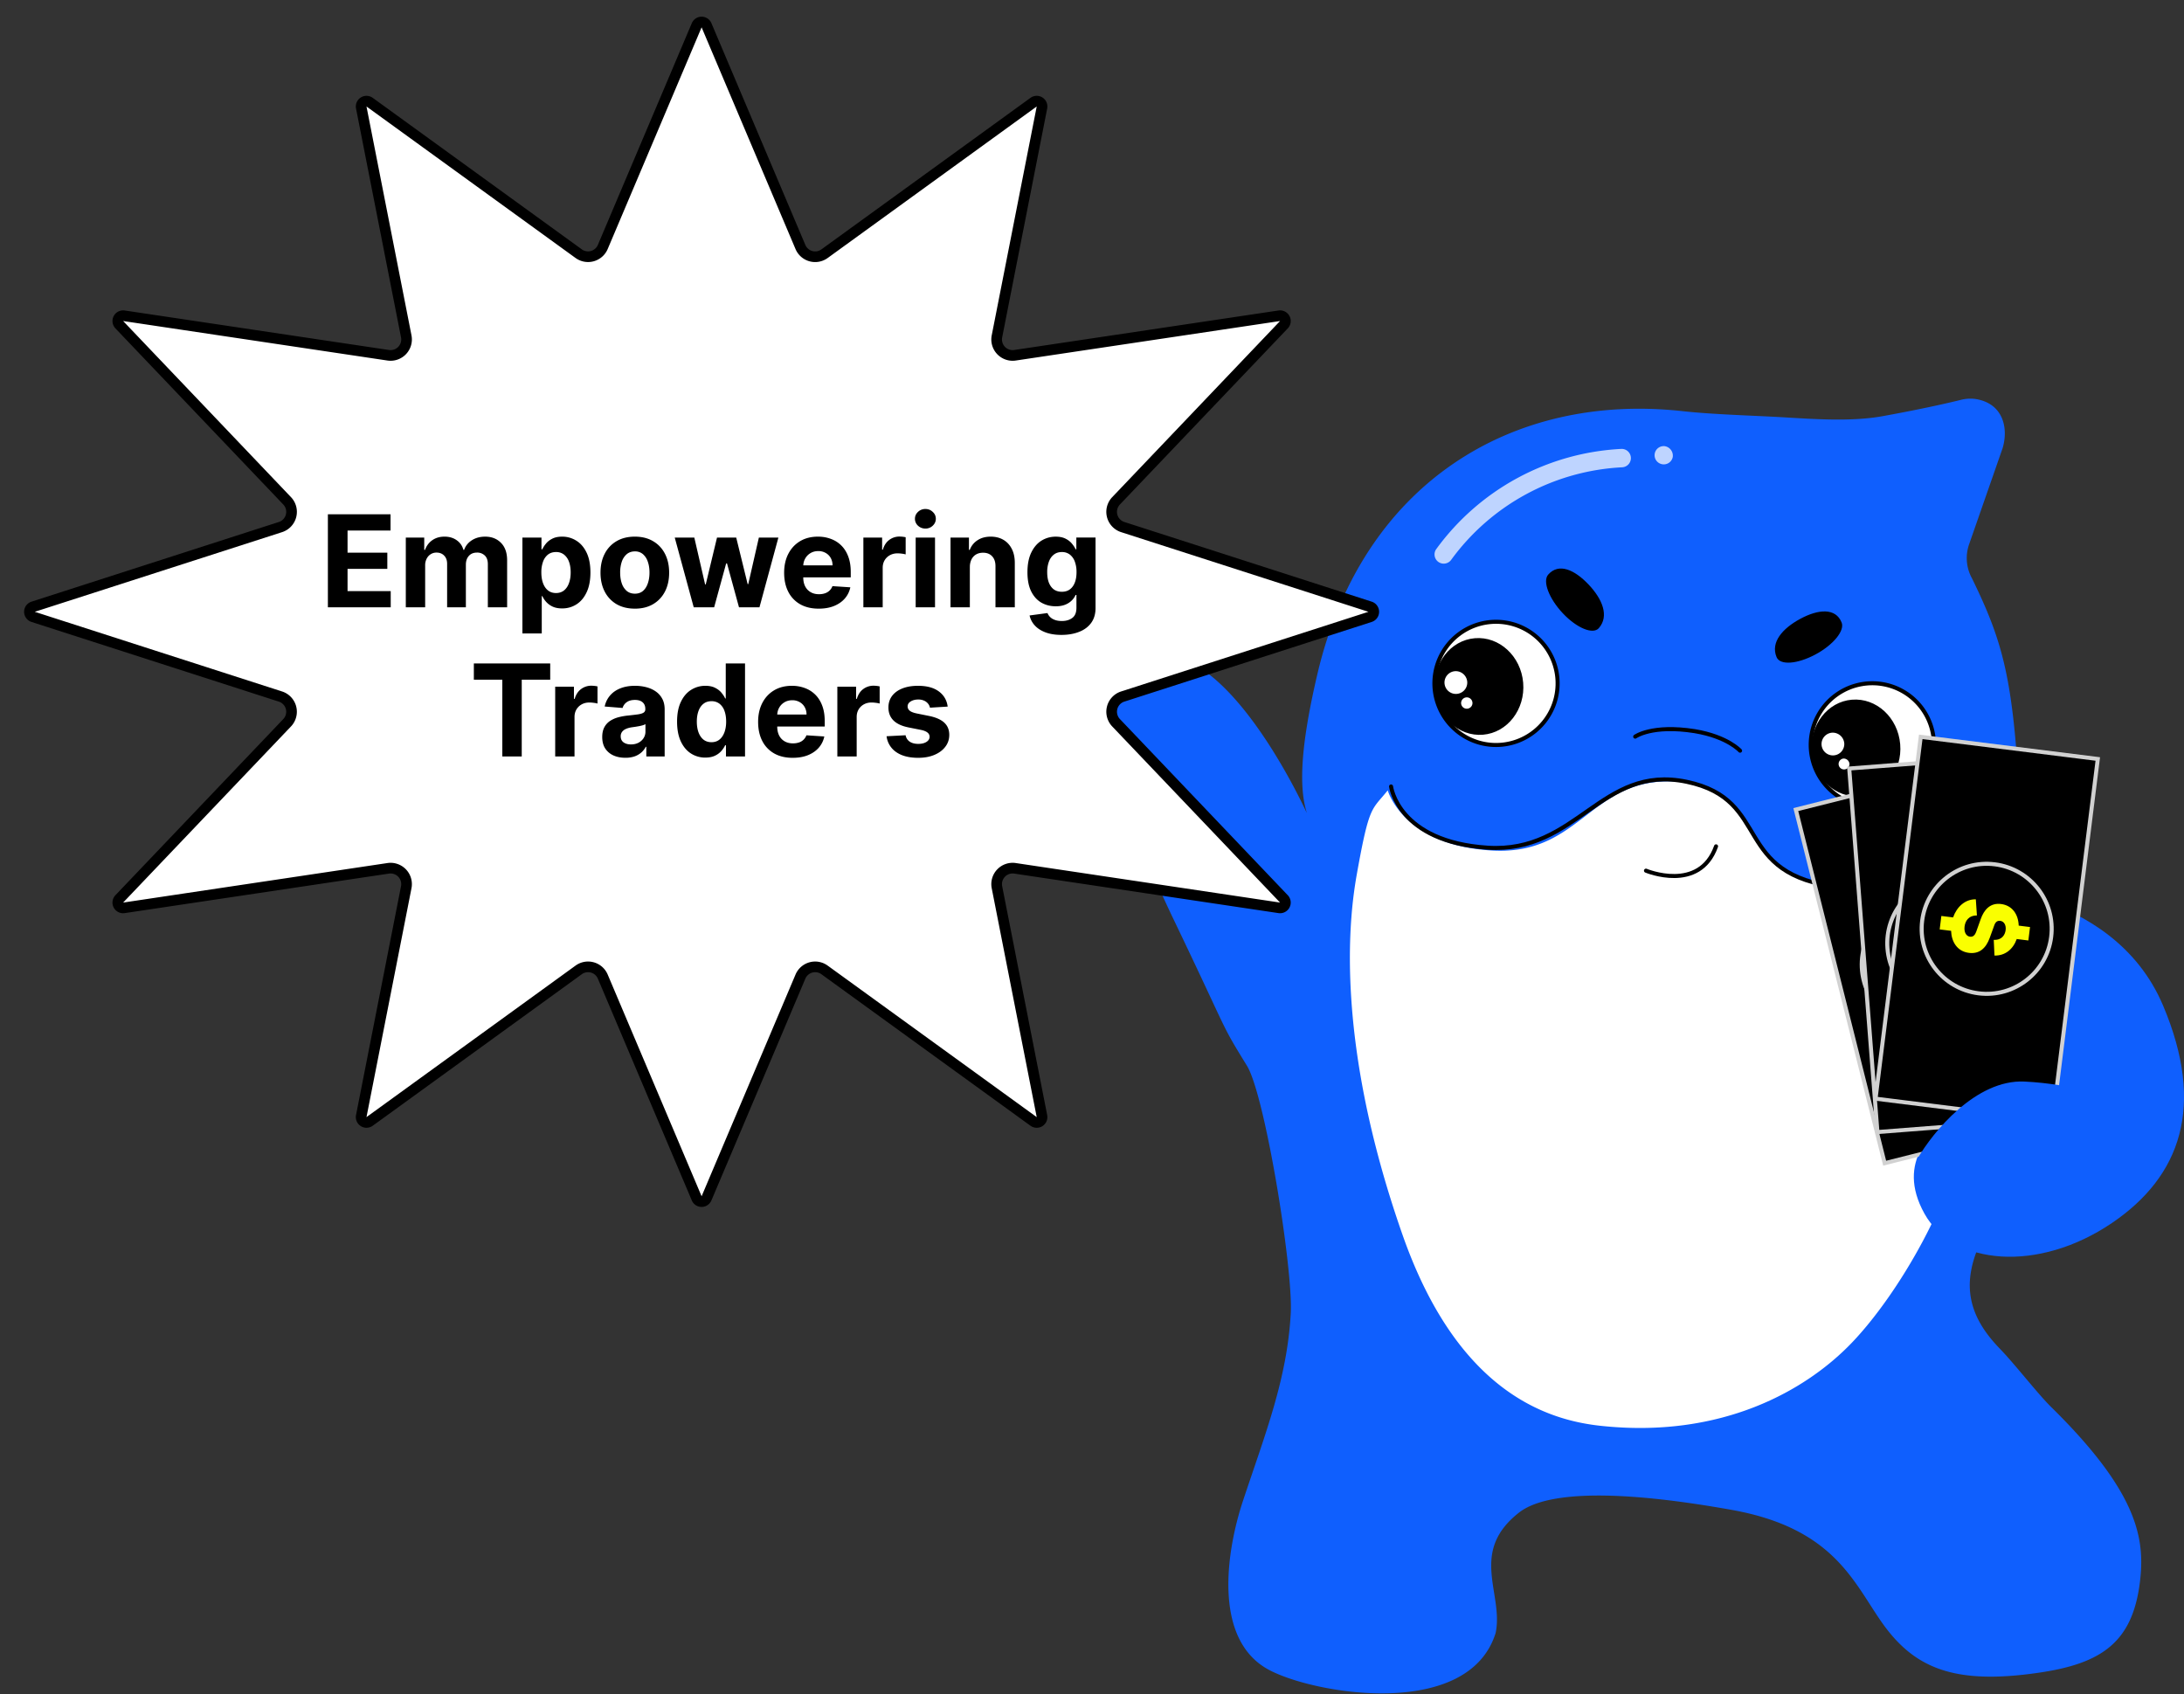
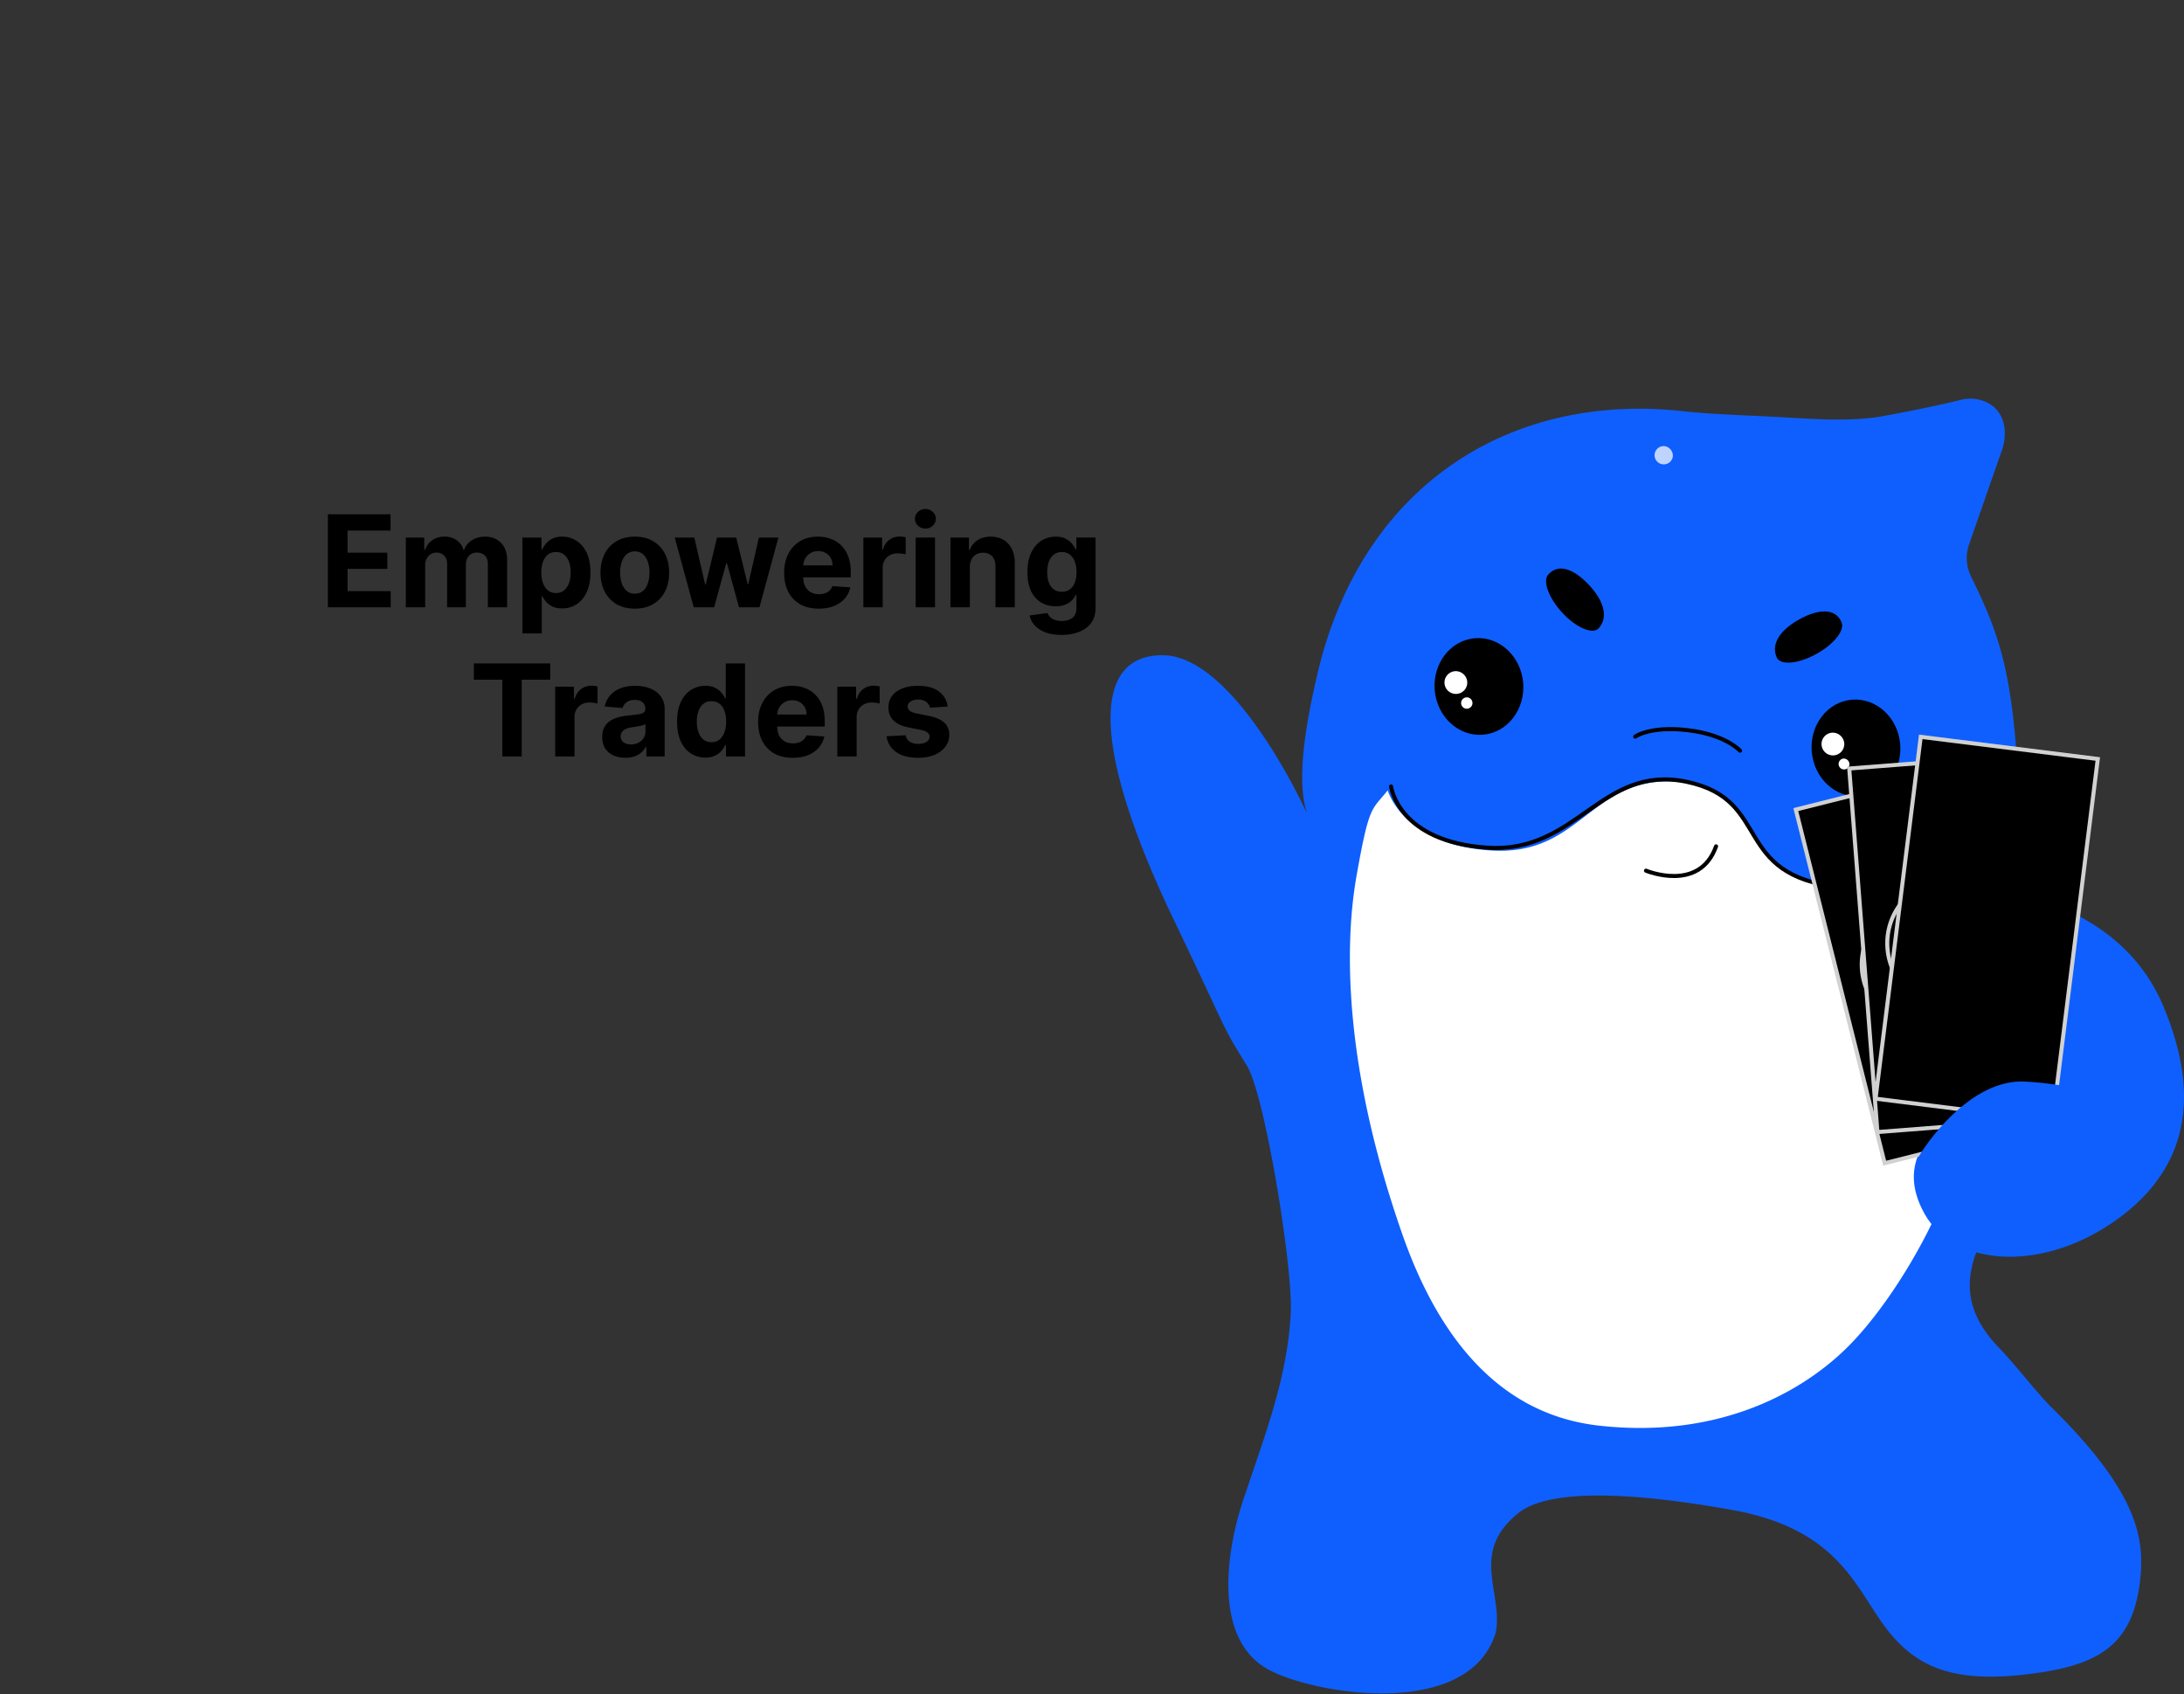
<svg xmlns="http://www.w3.org/2000/svg" width="205" height="159" fill="none">
  <rect width="100%" height="100%" fill="#333333" stroke="none" />
  <path d="M188.81 91.92c.293-4.469 1.099-10.055.745-16.947-.591-11.348-1.576-14.773-4.447-20.673a3.93 3.93 0 0 1-.262-3.261l3.127-8.971c.57-1.9.047-4.226-2.567-4.622a3.597 3.597 0 0 0-1.361.088c-.991.246-3.461.826-7.399 1.54-2.907.514-6.409.262-9.356.087-2.727-.159-6.516-.256-9.366-.57-15.97-1.76-30.08 6.758-34.276 24.71-1.648 7.056-1.848 11.297-.672 13.808 1.448 3.082-6.162-15.61-13.865-15.61-6.634 0-6.675 8.658 1.027 24.751 5.371 11.19 4.314 9.572 6.907 13.782 1.694 2.758 4.354 19.134 4.108 23.273-.334 6.079-2.367 11.204-4.447 17.459-1.541 4.575-2.948 12.997 2.311 15.918 4.22 2.332 18.811 4.802 21.371-3.414.77-3.698-2.542-7.58 2.193-11.297 2.567-2.008 9.299-2.162 19.949-.257 9.464 1.689 11.379 6.624 14.023 10.444 3.025 4.365 6.753 6.029 14.845 4.838 5.89-.863 8.781-2.861 9.469-8.55.478-3.985-.144-8.329-8.334-16.381-1.283-1.263-3.363-3.975-4.868-5.53-2.86-2.969-3.538-5.901-1.889-9.675.292-.683.79-3.713 1.119-4.457 1.731-3.774 1.577-15.354 1.915-20.484Z" fill="#0F5FFE" />
  <path d="M153.487 69.14s1.572-1.15 5.587-.514c3.081.514 4.257 1.834 4.257 1.834" stroke="#000" stroke-width=".379" stroke-linecap="round" stroke-linejoin="round" />
-   <path opacity=".73" fill-rule="evenodd" clip-rule="evenodd" d="M153.082 42.953a.864.864 0 0 1-.819.907 21.18 21.18 0 0 0-16.05 8.688.863.863 0 1 1-1.396-1.016 22.912 22.912 0 0 1 17.359-9.397.863.863 0 0 1 .906.818Z" fill="#fff" />
  <path opacity=".73" d="M157.012 42.897a.855.855 0 0 1-.656.669.866.866 0 0 1-.88-.327.856.856 0 0 1 .779-1.362.902.902 0 0 1 .757 1.02Z" fill="#fff" />
  <path d="M145.318 53.935c-.544.626.077 2.254 1.387 3.64 1.309 1.387 2.824 2.003 3.368 1.382.991-1.135.339-2.727-.975-4.108-1.315-1.381-2.789-2.044-3.78-.914ZM172.861 58.423c.318.77-.786 2.116-2.475 3.015-1.689.898-3.307 1.027-3.63.236-.576-1.387.549-2.686 2.233-3.595 1.685-.909 3.318-1.042 3.872.344Z" fill="#000" />
  <path d="M133.194 71.933c-.236.586-1.063.755-1.854.385-.791-.37-1.232-1.15-.996-1.735.236-.585 1.063-.755 1.854-.38.79.375 1.232 1.145.996 1.73ZM176.969 76.324c.118.621.893.95 1.741.745.847-.206 1.438-.884 1.325-1.5-.113-.616-.894-.955-1.741-.745-.848.211-1.438.879-1.325 1.5Z" fill="#0F5FFE" />
  <path d="M130.258 74.183s1.427 5.191 9.848 5.648c8.422.457 9.177-7.096 17.48-6.454 8.303.642 4.503 8.868 15.677 9.823 7.969.678 10.839-3.307 10.839-3.307s.442.775 1.027 6.537a75.568 75.568 0 0 1-.451 18.25c-1.11 7.703-6.527 16.807-10.82 21.31-4.293 4.504-12.257 9.074-23.661 7.831-5.31-.58-13.485-3.461-18.553-17.931-6.629-18.918-4.868-30.57-4.277-33.892 1.165-6.51 1.381-5.925 2.891-7.815Z" fill="#fff" />
  <path d="M130.571 73.818s.647 5.197 9.063 5.746c8.417.55 10.645-7.862 18.676-6.188 8.165 1.705 4.067 8.771 14.46 9.911 7.949.873 10.871-3.189 10.871-3.189" stroke="#000" stroke-width=".379" stroke-linecap="round" stroke-linejoin="round" />
  <path d="M154.499 81.72s5.017 2.101 6.578-2.284" stroke="#000" stroke-width=".379" stroke-linecap="round" stroke-linejoin="round" />
-   <path d="M140.985 69.897a5.782 5.782 0 1 0-1.271-11.493 5.782 5.782 0 0 0 1.271 11.493Z" fill="#fff" stroke="#000" stroke-width=".379" stroke-miterlimit="10" />
  <path d="M142.972 64.082c.21 2.5-1.479 4.688-3.77 4.878-2.29.19-4.323-1.679-4.534-4.18-.21-2.5 1.479-4.688 3.769-4.878 2.29-.19 4.324 1.68 4.535 4.18Z" fill="#000" />
  <path d="M137.723 64.025a1.06 1.06 0 0 1-.612 1.004 1.064 1.064 0 0 1-1.163-.167 1.067 1.067 0 0 1 .615-1.864 1.08 1.08 0 0 1 1.055.612c.062.13.098.271.105.415ZM138.21 65.94a.518.518 0 0 1-.123.39.533.533 0 1 1 .123-.39Z" fill="#fff" />
-   <path d="M181.508 69.433a5.779 5.779 0 0 1-3.106 5.625 5.785 5.785 0 0 1-8.212-3.538 5.783 5.783 0 1 1 11.318-2.088Z" fill="#fff" stroke="#000" stroke-width=".379" stroke-miterlimit="10" />
+   <path d="M181.508 69.433Z" fill="#fff" stroke="#000" stroke-width=".379" stroke-miterlimit="10" />
  <path d="M178.361 69.853c.211 2.501-1.474 4.684-3.769 4.879-2.295.195-4.324-1.68-4.534-4.18-.211-2.501 1.479-4.689 3.769-4.879 2.29-.19 4.324 1.67 4.534 4.18Z" fill="#000" />
  <path d="M173.113 69.797a1.068 1.068 0 1 1-1.16-1.027 1.087 1.087 0 0 1 1.16 1.027ZM173.6 71.712a.509.509 0 0 1-.305.466.513.513 0 1 1-.27-.98.546.546 0 0 1 .575.514Z" fill="#fff" />
  <path d="M183.545 83s14.69 0 19.496 11.393c3.98 9.423 1.662 16.012-4.806 20.398-6.923 4.692-14.898 3.982-17.599-.882-2.754-4.951.865-7.917 2.862-9.35 1.481-1.062 4.792-4.678-.476-7.233" fill="#0F5FFE" />
-   <path d="M128.601 56.947a.5.5 0 0 1 0 .952l-23.216 7.477a1.5 1.5 0 0 0-.626 2.462l15.755 16.531a.5.5 0 0 1-.436.84L95.272 81.5a1.5 1.5 0 0 0-1.694 1.773l4.224 21.481a.5.5 0 0 1-.785.502L77.394 91.035a1.5 1.5 0 0 0-2.262.63l-8.816 20.812a.5.5 0 0 1-.92 0l-8.816-20.813a1.5 1.5 0 0 0-2.261-.63l-19.625 14.222a.5.5 0 0 1-.784-.502l4.223-21.48A1.5 1.5 0 0 0 36.44 81.5L11.632 85.21a.5.5 0 0 1-.436-.84L26.95 67.84a1.5 1.5 0 0 0-.626-2.463L3.11 57.899a.5.5 0 0 1 0-.952l23.216-7.477a1.5 1.5 0 0 0 .626-2.463l-15.755-16.53a.5.5 0 0 1 .436-.84l24.807 3.708a1.5 1.5 0 0 0 1.693-1.773L33.91 10.091a.5.5 0 0 1 .784-.501l19.625 14.22a1.5 1.5 0 0 0 2.26-.629L65.396 2.37a.5.5 0 0 1 .92 0l8.816 20.812a1.5 1.5 0 0 0 2.262.63L97.017 9.59a.5.5 0 0 1 .785.501l-4.224 21.481a1.5 1.5 0 0 0 1.694 1.773l24.806-3.708a.5.5 0 0 1 .436.84l-15.755 16.53a1.5 1.5 0 0 0 .626 2.463l23.216 7.477Z" fill="#fff" stroke="#000" />
  <path d="M30.777 57v-8.727h5.881v1.521h-4.035v2.08h3.733v1.52h-3.733v2.085h4.052V57h-5.897Zm7.314 0v-6.545h1.73v1.154h.077c.136-.383.364-.686.682-.907.318-.222.699-.333 1.142-.333.449 0 .83.112 1.146.337.315.222.526.523.63.903h.069c.133-.375.375-.674.724-.899.353-.227.769-.34 1.249-.34.61 0 1.107.194 1.487.583.384.386.575.935.575 1.645V57h-1.81v-4.044c0-.364-.097-.636-.29-.818a1.016 1.016 0 0 0-.725-.273c-.33 0-.587.105-.771.315-.185.208-.277.482-.277.823V57h-1.76v-4.082c0-.321-.092-.577-.277-.767-.182-.19-.422-.286-.72-.286a1 1 0 0 0-.546.154c-.159.099-.285.24-.379.421a1.34 1.34 0 0 0-.14.631V57H38.09Zm10.945 2.455v-9h1.79v1.099h.081c.08-.176.195-.355.345-.537.154-.185.353-.338.597-.46.247-.125.554-.188.92-.188.478 0 .918.125 1.321.375.404.248.726.621.968 1.121.241.497.362 1.12.362 1.87 0 .73-.118 1.347-.354 1.85-.233.5-.55.88-.954 1.138-.4.256-.85.383-1.347.383-.352 0-.652-.058-.899-.174a1.86 1.86 0 0 1-.6-.44 2.232 2.232 0 0 1-.359-.54h-.055v3.503h-1.816Zm1.777-5.728c0 .39.054.729.162 1.019.108.29.264.515.47.677.204.16.452.239.745.239.295 0 .545-.081.75-.243.204-.165.36-.392.464-.682.108-.292.162-.629.162-1.01 0-.378-.052-.71-.157-.997a1.486 1.486 0 0 0-.465-.673 1.178 1.178 0 0 0-.754-.243c-.296 0-.546.078-.75.234a1.47 1.47 0 0 0-.465.665 2.878 2.878 0 0 0-.162 1.014Zm8.774 3.4c-.661 0-1.234-.14-1.717-.421a2.887 2.887 0 0 1-1.112-1.185c-.261-.508-.392-1.098-.392-1.768 0-.676.13-1.267.392-1.773a2.853 2.853 0 0 1 1.112-1.184c.483-.285 1.056-.427 1.718-.427.661 0 1.233.142 1.713.426.483.282.855.677 1.116 1.185.261.506.392 1.097.392 1.773 0 .67-.13 1.26-.392 1.768-.261.506-.633.9-1.116 1.185-.48.281-1.052.422-1.714.422Zm.01-1.405c.3 0 .552-.086.753-.256.202-.173.354-.41.456-.708.105-.298.158-.637.158-1.018 0-.38-.053-.72-.158-1.018a1.586 1.586 0 0 0-.456-.708 1.117 1.117 0 0 0-.754-.26c-.304 0-.56.087-.767.26a1.6 1.6 0 0 0-.465.708 3.134 3.134 0 0 0-.153 1.018c0 .38.051.72.154 1.018a1.6 1.6 0 0 0 .464.708c.207.17.463.256.767.256ZM65.116 57l-1.782-6.545h1.837l1.014 4.397h.06l1.057-4.397h1.802l1.074 4.372h.056l.997-4.372h1.832L71.287 57h-1.922l-1.125-4.117h-.08L67.033 57h-1.917Zm11.734.128c-.673 0-1.252-.136-1.738-.41a2.801 2.801 0 0 1-1.117-1.167c-.261-.506-.392-1.104-.392-1.794 0-.673.13-1.264.392-1.773.262-.508.63-.904 1.104-1.189.477-.284 1.037-.426 1.679-.426.432 0 .834.07 1.206.21.375.136.702.341.98.617.281.276.5.622.656 1.04.157.415.235.9.235 1.457v.499h-5.527v-1.125h3.818a1.39 1.39 0 0 0-.17-.695 1.221 1.221 0 0 0-.474-.473 1.35 1.35 0 0 0-.694-.175c-.276 0-.52.064-.733.192-.21.125-.375.294-.494.507-.12.21-.18.445-.184.703v1.07c0 .324.06.604.18.84.121.235.293.417.515.545.221.128.484.192.788.192.202 0 .387-.029.554-.086a1.111 1.111 0 0 0 .703-.673l1.68.111c-.086.403-.26.756-.525 1.057-.261.298-.6.531-1.014.699-.412.164-.888.247-1.428.247Zm4.19-.128v-6.545h1.76v1.142h.067c.12-.407.32-.714.601-.92a1.58 1.58 0 0 1 .972-.316 2.761 2.761 0 0 1 .57.064v1.61a2.368 2.368 0 0 0-.353-.068c-.15-.02-.288-.03-.413-.03-.267 0-.506.059-.716.175a1.287 1.287 0 0 0-.494.477c-.12.205-.18.44-.18.708V57H81.04Zm4.91 0v-6.545h1.815V57H85.95Zm.911-7.39a.986.986 0 0 1-.694-.268.87.87 0 0 1-.286-.652c0-.25.096-.464.286-.643a.978.978 0 0 1 .694-.273c.27 0 .5.091.69.273.194.179.29.393.29.643 0 .253-.096.47-.29.652a.971.971 0 0 1-.69.269Zm4.173 3.606V57H89.22v-6.545h1.73v1.154h.077c.145-.38.388-.681.728-.903.341-.225.755-.337 1.24-.337.455 0 .851.1 1.19.299.338.199.6.483.788.852.187.366.281.804.281 1.312V57H93.44v-3.844c.003-.4-.1-.713-.307-.937-.208-.227-.493-.341-.857-.341-.244 0-.46.052-.647.157-.185.106-.33.259-.435.46a1.596 1.596 0 0 0-.158.72Zm8.599 6.375c-.588 0-1.093-.081-1.513-.243-.418-.16-.75-.376-.997-.652a2.004 2.004 0 0 1-.482-.929l1.68-.226a1.1 1.1 0 0 0 .242.367c.11.113.257.204.439.272.185.071.41.107.673.107.395 0 .72-.097.976-.29.259-.19.388-.51.388-.959v-1.197h-.077a1.717 1.717 0 0 1-.358.515 1.796 1.796 0 0 1-.613.397c-.25.102-.549.153-.895.153-.492 0-.94-.113-1.343-.34-.4-.23-.72-.582-.958-1.053-.236-.475-.354-1.074-.354-1.798 0-.742.12-1.361.362-1.859.242-.497.563-.869.963-1.116.404-.247.845-.37 1.326-.37.366 0 .673.062.92.187.247.122.446.275.597.46.153.182.271.36.353.537h.068v-1.1h1.803v6.61c0 .557-.136 1.023-.409 1.398-.273.375-.651.656-1.134.843-.48.19-1.032.286-1.657.286Zm.038-4.048c.293 0 .54-.073.742-.218.204-.147.36-.358.468-.63.111-.276.166-.605.166-.989a2.78 2.78 0 0 0-.161-.997 1.462 1.462 0 0 0-.469-.66 1.193 1.193 0 0 0-.746-.235c-.298 0-.55.08-.754.243-.205.159-.36.38-.465.665a2.829 2.829 0 0 0-.157.984c0 .378.052.704.157.98.108.273.263.484.465.635.204.148.456.222.754.222Zm-55.194 8.251v-1.521h7.168v1.521h-2.672V71H47.15v-7.206h-2.672ZM52.113 71v-6.546h1.76v1.143h.068c.119-.407.32-.713.6-.92a1.58 1.58 0 0 1 .972-.316 2.762 2.762 0 0 1 .571.064v1.61a2.373 2.373 0 0 0-.354-.068c-.15-.02-.288-.03-.413-.03-.267 0-.506.059-.716.175a1.287 1.287 0 0 0-.494.478c-.12.204-.18.44-.18.707V71h-1.814Zm6.589.124c-.418 0-.79-.073-1.117-.218a1.797 1.797 0 0 1-.775-.652c-.188-.29-.282-.65-.282-1.082 0-.364.067-.67.2-.916a1.62 1.62 0 0 1 .546-.597c.23-.15.492-.264.784-.34.296-.078.605-.132.93-.163.38-.04.687-.077.92-.11.233-.038.402-.092.507-.163a.356.356 0 0 0 .157-.315v-.025c0-.27-.085-.48-.255-.627-.168-.147-.407-.221-.716-.221-.327 0-.587.072-.78.217a1 1 0 0 0-.383.537l-1.68-.136c.086-.398.253-.742.503-1.032.25-.292.573-.517.968-.673.397-.16.858-.239 1.38-.239.364 0 .712.043 1.044.128.336.085.633.218.891.397.261.178.467.409.618.69.15.278.226.612.226 1.001V71h-1.722v-.908h-.05a1.846 1.846 0 0 1-.423.541 1.951 1.951 0 0 1-.635.363 2.622 2.622 0 0 1-.856.128Zm.52-1.253c.267 0 .502-.053.707-.158.204-.108.365-.253.481-.435a1.12 1.12 0 0 0 .175-.618v-.694a.975.975 0 0 1-.234.102 4.248 4.248 0 0 1-.328.081c-.122.023-.245.044-.367.064l-.332.047c-.213.031-.4.08-.558.15a.893.893 0 0 0-.371.276.675.675 0 0 0-.132.426c0 .247.09.436.268.567.182.128.412.192.69.192Zm6.986 1.236a2.47 2.47 0 0 1-1.35-.384c-.401-.258-.72-.638-.955-1.138-.233-.503-.35-1.12-.35-1.85 0-.75.121-1.373.363-1.87.241-.5.562-.873.963-1.12.403-.25.845-.376 1.325-.376.366 0 .672.063.916.188.247.122.446.275.597.46.153.182.27.36.35.537h.055v-3.281h1.81V71h-1.79v-1.048h-.076a2.342 2.342 0 0 1-.362.54 1.8 1.8 0 0 1-.601.44c-.244.116-.543.174-.895.174Zm.575-1.445c.293 0 .54-.08.742-.239.204-.162.36-.388.469-.677.11-.29.166-.63.166-1.019 0-.389-.054-.727-.162-1.014a1.455 1.455 0 0 0-.469-.665 1.192 1.192 0 0 0-.746-.234c-.298 0-.55.08-.754.243-.204.162-.36.386-.464.673-.105.287-.158.62-.158.997 0 .381.053.718.158 1.01.108.29.262.517.464.682.205.162.456.243.754.243Zm7.625 1.466c-.673 0-1.253-.136-1.739-.41a2.802 2.802 0 0 1-1.116-1.167c-.261-.505-.392-1.104-.392-1.794 0-.673.13-1.264.392-1.773.261-.508.63-.904 1.104-1.188.477-.285 1.037-.427 1.679-.427.431 0 .833.07 1.206.21.375.136.701.342.98.617.28.276.5.622.656 1.04.156.415.234.9.234 1.457v.499h-5.527v-1.125h3.819a1.39 1.39 0 0 0-.171-.695 1.221 1.221 0 0 0-.473-.473 1.35 1.35 0 0 0-.695-.175c-.275 0-.52.064-.733.192-.21.125-.375.294-.494.507-.12.21-.18.445-.183.703v1.07c0 .324.06.604.179.84.122.235.294.417.516.545.221.128.484.192.788.192.202 0 .386-.029.554-.085a1.11 1.11 0 0 0 .703-.673l1.679.11c-.085.403-.26.756-.524 1.057-.262.298-.6.531-1.014.699-.412.165-.888.247-1.428.247ZM78.597 71v-6.546h1.76v1.143h.068c.12-.407.32-.713.6-.92a1.58 1.58 0 0 1 .972-.316 2.765 2.765 0 0 1 .572.064v1.61a2.368 2.368 0 0 0-.354-.068c-.15-.02-.288-.03-.413-.03-.268 0-.506.059-.716.175a1.286 1.286 0 0 0-.495.478c-.119.204-.179.44-.179.707V71h-1.815Zm10.356-4.679-1.662.102a.859.859 0 0 0-.183-.383.973.973 0 0 0-.37-.277 1.26 1.26 0 0 0-.542-.107c-.281 0-.518.06-.712.18-.193.116-.29.272-.29.468 0 .156.063.288.188.396.125.108.34.195.644.26l1.184.239c.637.13 1.111.34 1.424.63.312.29.468.671.468 1.143 0 .429-.126.805-.379 1.129-.25.324-.594.577-1.031.758-.435.18-.936.269-1.504.269-.867 0-1.557-.18-2.072-.541a2.108 2.108 0 0 1-.899-1.483l1.786-.094a.917.917 0 0 0 .392.605c.207.136.473.205.797.205.318 0 .574-.061.767-.184.196-.125.295-.285.298-.481a.5.5 0 0 0-.209-.405c-.136-.108-.346-.19-.63-.247l-1.134-.226c-.64-.128-1.115-.35-1.428-.665-.31-.315-.464-.717-.464-1.206 0-.42.114-.782.341-1.086.23-.304.552-.539.967-.703.418-.165.906-.248 1.466-.248.827 0 1.478.175 1.952.525.477.349.756.825.835 1.427Z" fill="#000" />
  <path fill="#000" stroke="#D1D1D1" stroke-width=".379" d="m184.803 71.903 8.343 33.19-16.242 4.083-8.342-33.19z" />
  <circle cx="6.291" cy="6.291" r="6.102" transform="rotate(75.891 39.55 160.35) skewX(.001)" fill="#000" stroke="#D1D1D1" stroke-width=".379" />
  <path d="M180.121 93.247c-1.076.27-1.903-.37-2.311-1.322l-1.048.263-.31-1.233 1.076-.27c-.032-1.038.42-2.01 1.376-2.358l.644 1.376c-.734.283-.833.88-.705 1.39.129.51.467.79.813.703.243-.061.391-.227.382-.658l-.034-1.244c-.03-.91.253-1.76 1.263-2.013 1.019-.256 1.853.293 2.283 1.29l1.038-.261.31 1.233-1.066.268c.03 1.028-.455 1.87-1.385 2.202l-.598-1.349c.734-.243.816-.826.707-1.262-.117-.463-.446-.706-.783-.621-.243.06-.378.233-.372.576l.03 1.265c.022 1.079-.375 1.79-1.31 2.025Z" fill="#FAFF00" />
  <path transform="rotate(85.565 56.888 138.417)" fill="#000" stroke="#D1D1D1" stroke-width=".379" d="M-.174.204h34.223v16.747H-.174z" />
  <circle cx="6.291" cy="6.291" r="6.102" transform="rotate(85.565 50.33 143.025)" fill="#000" stroke="#D1D1D1" stroke-width=".379" />
  <path d="M182.072 91.09c-1.106.085-1.813-.685-2.056-1.692l-1.076.083-.099-1.268 1.106-.085c.142-1.028.751-1.91 1.752-2.093l.404 1.465c-.771.156-.969.727-.928 1.252.041.524.328.857.683.829.25-.02.423-.157.487-.585l.175-1.231c.124-.902.546-1.692 1.584-1.773 1.048-.081 1.778.6 2.034 1.655l1.067-.083.098 1.269-1.096.085c-.143 1.018-.762 1.766-1.735 1.937l-.363-1.43c.765-.116.944-.677.909-1.125-.037-.477-.321-.771-.667-.744-.25.02-.413.166-.464.506l-.183 1.251c-.159 1.067-.671 1.702-1.632 1.776Z" fill="#FAFF00" />
  <path transform="rotate(97.121 66.975 122.714)" fill="#000" stroke="#D1D1D1" stroke-width=".379" d="M-.212.165h34.223v16.747H-.212z" />
-   <circle cx="6.291" cy="6.291" r="6.102" transform="rotate(97.121 60.679 126.273)" fill="#000" stroke="#D1D1D1" stroke-width=".379" />
-   <path d="M184.814 89.436c-1.101-.138-1.64-1.034-1.676-2.07l-1.071-.133.157-1.262 1.101.137c.345-.978 1.118-1.72 2.136-1.699l.102 1.516c-.787-.002-1.095.519-1.16 1.04-.065.523.149.906.503.95.249.031.446-.07.594-.475l.419-1.172c.301-.858.873-1.548 1.906-1.419 1.043.13 1.622.945 1.661 2.029l1.062.133-.157 1.262-1.091-.137c-.345.97-1.101 1.578-2.089 1.551l-.068-1.473c.772.038 1.06-.475 1.116-.92.059-.475-.16-.82-.505-.864-.249-.03-.437.08-.555.403l-.431 1.19c-.369 1.013-.998 1.532-1.954 1.413Z" fill="#FAFF00" />
  <path d="M190.021 101.514c-4.558-.214-8.592 4.738-10.039 7.24.362.626 1.249 2.092 1.9 2.95.651.858 12.028-5.005 17.636-8.045-1.266-.625-4.938-1.93-9.497-2.145Z" fill="#0F5FFE" />
</svg>